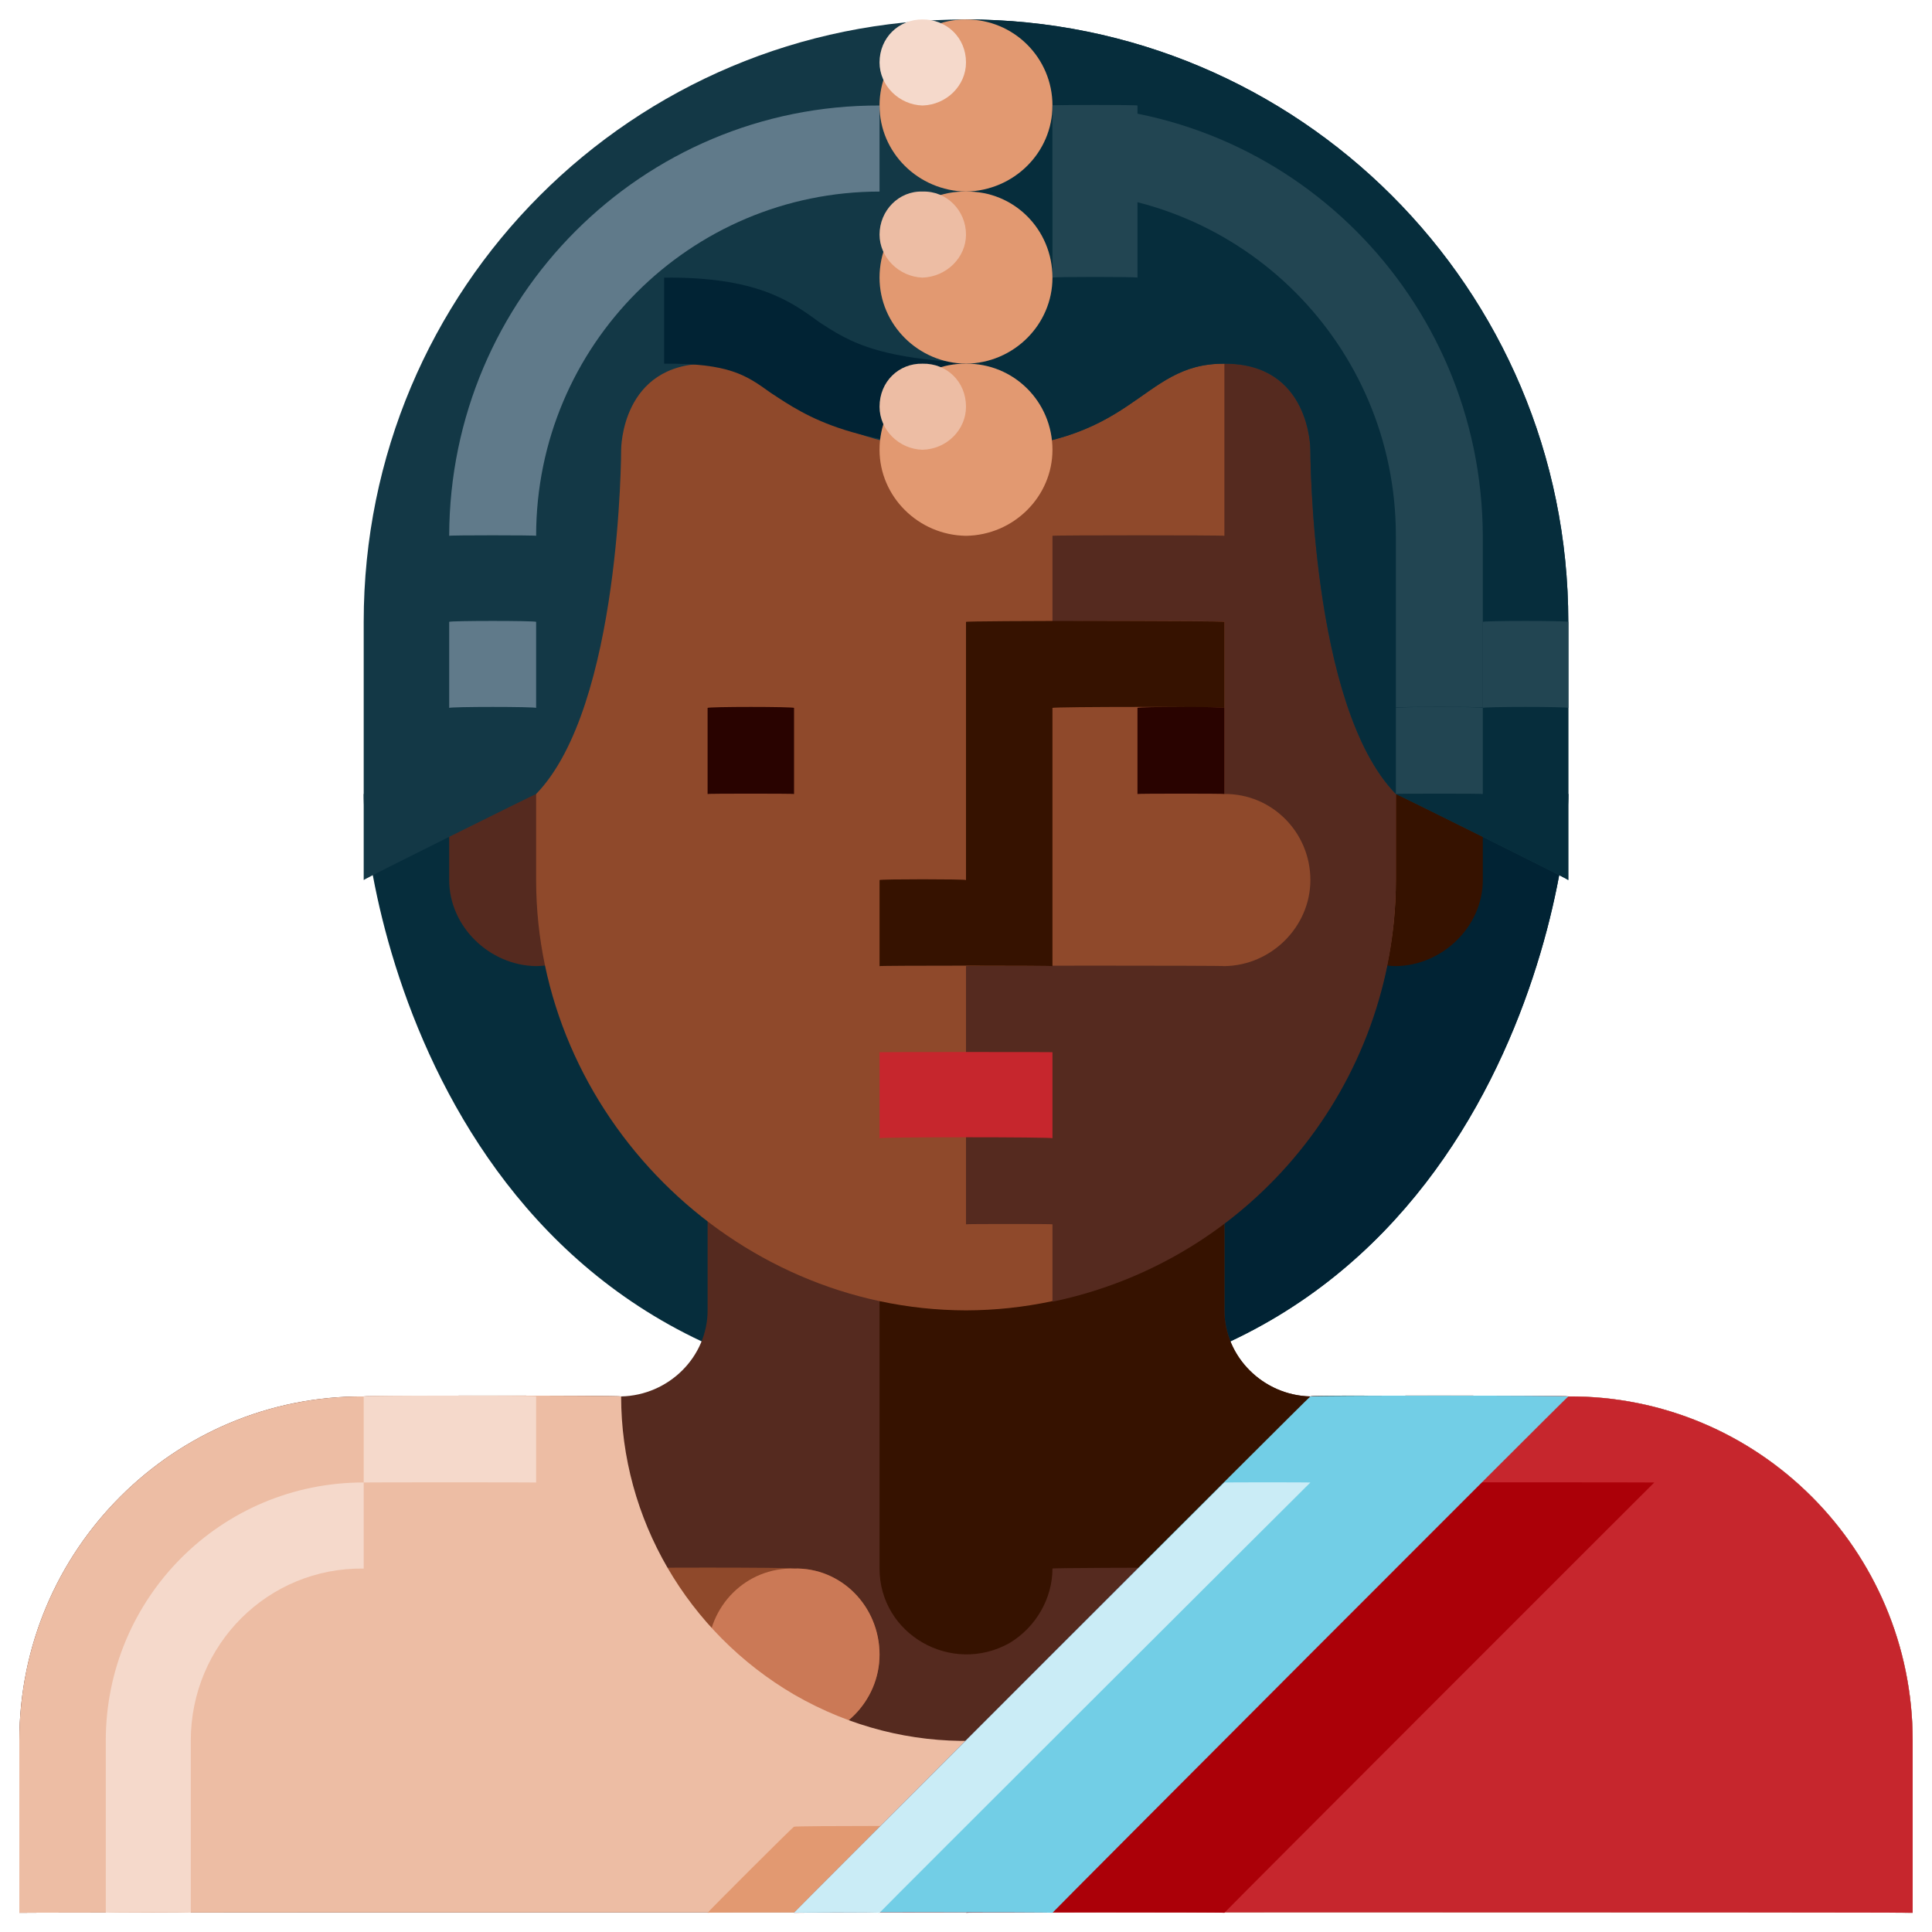
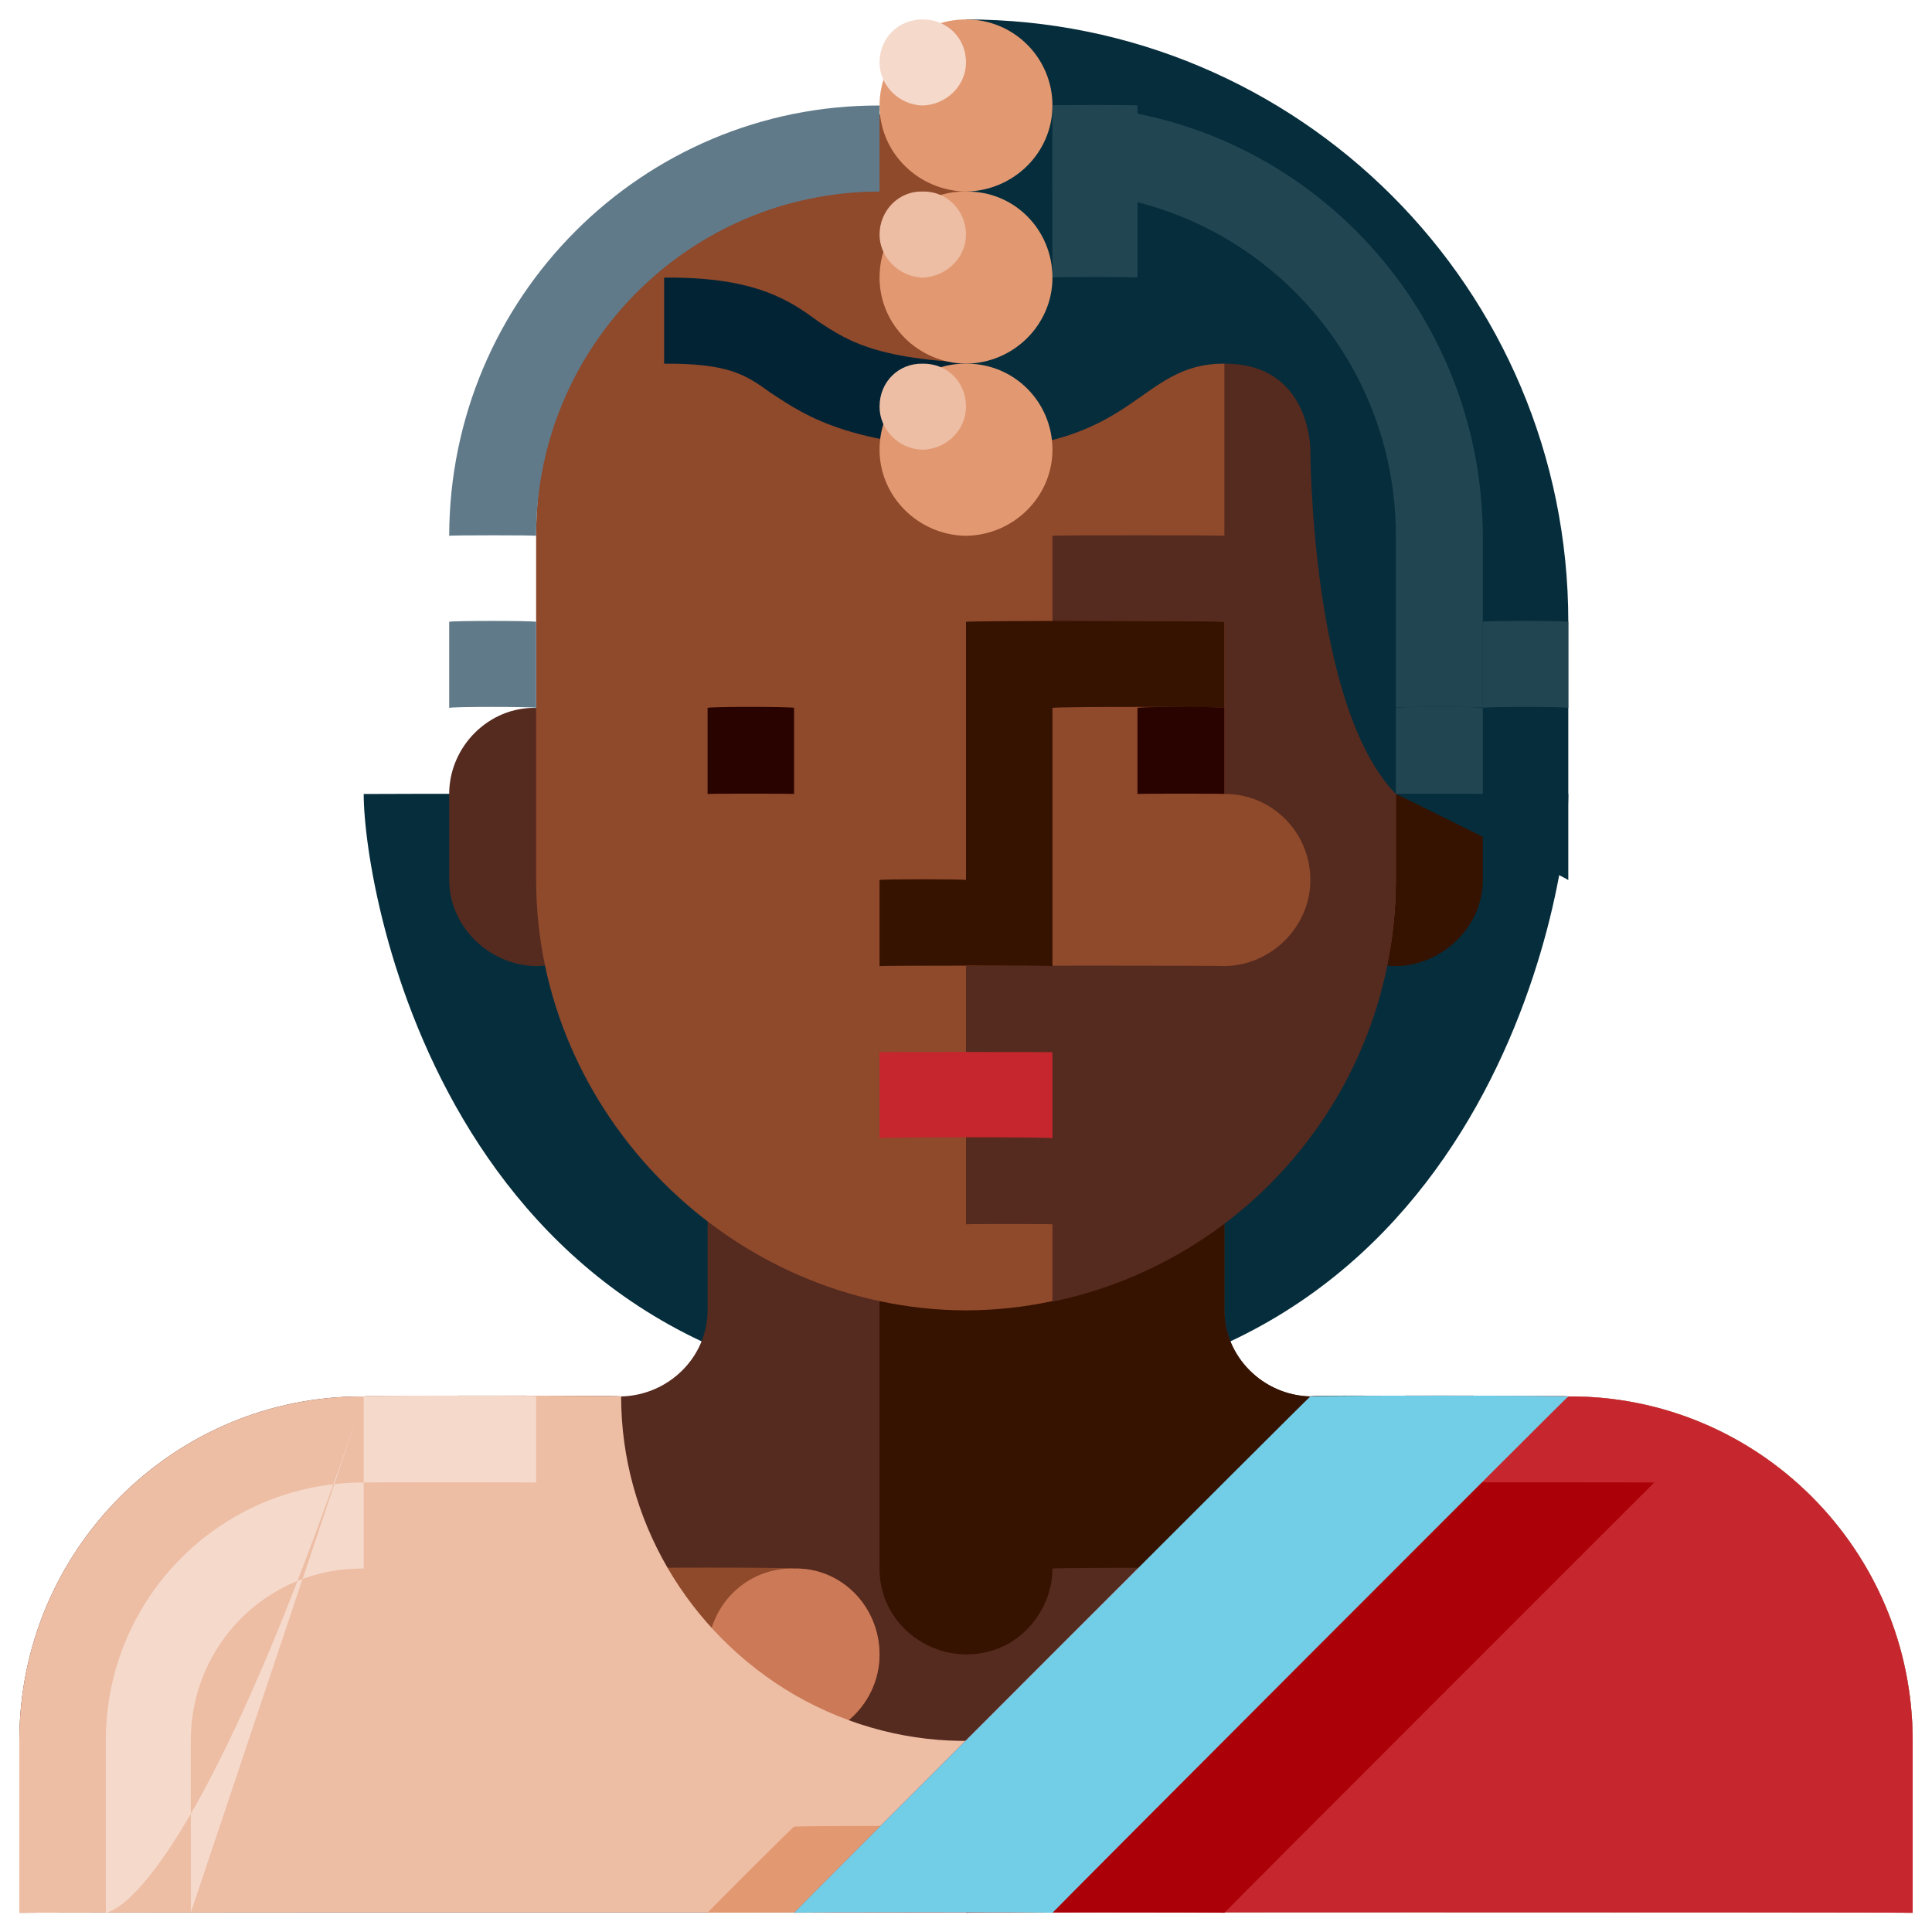
<svg xmlns="http://www.w3.org/2000/svg" version="1.1" width="100%" height="100%" id="svgWorkerArea" viewBox="0 0 400 400" style="background: white;">
  <defs id="defsdoc">
    <pattern id="patternBool" x="0" y="0" width="10" height="10" patternUnits="userSpaceOnUse" patternTransform="rotate(35)">
      <circle cx="5" cy="5" r="4" style="stroke: none;fill: #ff000070;" />
    </pattern>
  </defs>
  <g id="fileImp-773602148" class="cosito">
    <path id="pathImp-744362290" class="grouped" style="fill:#062d3c" d="M75.3 164.388C75.3 184.992 93 288.892 200 289.116 307 288.892 324.7 184.992 324.7 164.388 324.7 164.292 75.3 164.292 75.3 164.388" />
-     <path id="pathImp-171274868" class="grouped" style="fill:#012334" d="M200 289.116C307 288.892 324.7 184.992 324.7 164.388 324.7 164.292 200 164.292 200 164.388 200 164.292 200 288.892 200 289.116" />
    <path id="rectImp-395880572" class="grouped" style="fill:#361200" d="M271.3 164.388C271.3 154.492 279.3 146.292 289 146.571 289 146.292 289 146.292 289 146.571 298.7 146.292 307 154.492 307 164.388 307 164.292 307 181.992 307 182.207 307 191.792 298.7 199.892 289 200.025 289 199.892 289 199.892 289 200.025 279.3 199.892 271.3 191.792 271.3 182.207 271.3 181.992 271.3 164.292 271.3 164.388 271.3 164.292 271.3 164.292 271.3 164.388" />
    <path id="rectImp-981413329" class="grouped" style="fill:#552a1f" d="M93 164.388C93 154.492 101.3 146.292 111 146.571 111 146.292 111 146.292 111 146.571 120.5 146.292 128.6 154.492 128.6 164.388 128.6 164.292 128.6 181.992 128.6 182.207 128.6 191.792 120.5 199.892 111 200.025 111 199.892 111 199.892 111 200.025 101.3 199.892 93 191.792 93 182.207 93 181.992 93 164.292 93 164.388 93 164.292 93 164.292 93 164.388" />
    <path id="pathImp-987530992" class="grouped" style="fill:#552a1f" d="M146.5 217.843C146.5 217.792 146.5 271.192 146.5 271.297 146.5 280.892 138.5 288.892 128.6 289.116 128.6 288.892 75.3 288.892 75.3 289.116 36 288.892 4 320.892 4 360.388 4 360.292 4 395.892 4 396.025 4 395.892 396 395.892 396 396.025 396 395.892 396 360.292 396 360.388 396 320.892 364 288.892 324.7 289.116 324.7 288.892 271.3 288.892 271.3 289.116 261.5 288.892 253.5 280.892 253.5 271.297 253.5 271.192 253.5 217.792 253.5 217.843 253.5 217.792 146.5 217.792 146.5 217.843" />
    <path id="rectImp-606371356" class="grouped" style="fill:#8f492b" d="M111 342.57C111 332.692 119 324.492 128.6 324.752 128.6 324.492 164.4 324.492 164.4 324.752 174 324.492 182.1 332.692 182.1 342.57 182.1 342.392 182.1 342.392 182.1 342.571 182.1 352.192 174 360.292 164.4 360.388 164.4 360.292 128.6 360.292 128.6 360.388 119 360.292 111 352.192 111 342.571 111 342.392 111 342.392 111 342.57 111 342.392 111 342.392 111 342.57" />
    <path id="circleImp-64562495" class="grouped" style="fill:#cb7956" d="M146.5 342.571C146.5 332.492 154.5 324.492 164.4 324.753 174.1 324.492 182.1 332.492 182.1 342.571 182.1 352.292 174.1 360.292 164.4 360.388 154.5 360.292 146.5 352.292 146.5 342.571 146.5 342.392 146.5 342.392 146.5 342.571" />
    <path id="pathImp-259301398" class="grouped" style="fill:#edbda4" d="M324.7 289.116C324.7 288.892 271.3 288.892 271.3 289.116 271.3 343.792 211.8 378.192 164.4 350.84 142.3 337.892 128.6 314.392 128.6 289.116 128.6 288.892 75.3 288.892 75.3 289.116 36 288.892 4 320.892 4 360.388 4 360.292 4 395.892 4 396.025 4 395.892 396 395.892 396 396.025 396 395.892 396 360.292 396 360.388 396 320.892 364 288.892 324.7 289.116 324.7 288.892 324.7 288.892 324.7 289.116" />
    <path id="pathImp-114140786" class="grouped" style="fill:#e29971" d="M200 378.206C200 377.992 164.4 377.992 164.4 378.206 164.4 377.992 146.5 395.892 146.5 396.025 146.5 395.892 182.1 395.892 182.1 396.025 182.1 395.892 200 377.992 200 378.206 200 377.992 200 377.992 200 378.206" />
-     <path id="pathImp-238511369" class="grouped" style="fill:#f5d9cb" d="M75.3 289.116C75.3 288.892 111 288.892 111 289.116 111 288.892 111 306.892 111 306.934 111 306.892 75.3 306.892 75.3 306.934 75.3 306.892 75.3 288.892 75.3 289.116M39.5 396.025C39.5 395.892 21.9 395.892 21.9 396.025 21.9 395.892 21.9 360.292 21.9 360.388 21.9 330.792 45.8 306.892 75.3 306.934 75.3 306.892 75.3 324.492 75.3 324.752 55.5 324.492 39.5 340.492 39.5 360.388 39.5 360.292 39.5 395.892 39.5 396.025" />
+     <path id="pathImp-238511369" class="grouped" style="fill:#f5d9cb" d="M75.3 289.116C75.3 288.892 111 288.892 111 289.116 111 288.892 111 306.892 111 306.934 111 306.892 75.3 306.892 75.3 306.934 75.3 306.892 75.3 288.892 75.3 289.116C39.5 395.892 21.9 395.892 21.9 396.025 21.9 395.892 21.9 360.292 21.9 360.388 21.9 330.792 45.8 306.892 75.3 306.934 75.3 306.892 75.3 324.492 75.3 324.752 55.5 324.492 39.5 340.492 39.5 360.388 39.5 360.292 39.5 395.892 39.5 396.025" />
    <path id="pathImp-772996532" class="grouped" style="fill:#95daec" d="M200 396.025C200 395.892 200 377.992 200 378.206 249.1 377.992 289 338.192 289 289.116 289 288.892 307 288.892 307 289.116 306.8 347.892 259 395.892 200 396.025 200 395.892 200 395.892 200 396.025" />
    <path id="pathImp-232241960" class="grouped" style="fill:#c6262d" d="M164.4 396.025C164.4 395.892 271.3 288.892 271.3 289.116 271.3 288.892 324.7 288.892 324.7 289.116 364 288.892 396 320.892 396 360.388 396 360.292 396 395.892 396 396.025 396 395.892 164.4 395.892 164.4 396.025" />
    <path id="pathImp-726853998" class="grouped" style="fill:#ab0008" d="M200 396.025C200 395.892 289 306.892 289 306.934 289 306.892 342.5 306.892 342.5 306.934 342.5 306.892 253.5 395.892 253.5 396.025 253.5 395.892 200 395.892 200 396.025 200 395.892 200 395.892 200 396.025" />
    <path id="pathImp-151735622" class="grouped" style="fill:#361200" d="M271.3 289.116C261.5 288.892 253.5 280.892 253.5 271.297 253.5 271.192 253.5 217.792 253.5 217.843 253.5 217.792 182.1 217.792 182.1 217.843 182.1 217.792 182.1 324.492 182.1 324.752 182.1 338.392 197 346.892 209 340.183 214.5 336.892 217.9 330.892 217.9 324.752 217.9 324.492 289 324.492 289 324.752 289 324.492 289 288.892 289 289.116 289 288.892 271.3 288.892 271.3 289.116" />
    <path id="rectImp-985647008" class="grouped" style="fill:#8f492b" d="M111 110.935C111 62.292 151.5 21.692 200 21.844 200 21.692 200 21.692 200 21.844 248.4 21.692 289 62.292 289 110.935 289 110.792 289 181.992 289 182.207 289 230.492 248.4 271.192 200 271.298 200 271.192 200 271.192 200 271.298 151.5 271.192 111 230.492 111 182.207 111 181.992 111 110.792 111 110.935 111 110.792 111 110.792 111 110.935" />
    <path id="pathImp-177290316" class="grouped" style="fill:#552a1f" d="M253.5 40.065C253.5 39.792 253.5 110.792 253.5 110.934 253.5 110.792 217.9 110.792 217.9 110.934 217.9 110.792 217.9 128.492 217.9 128.753 217.9 128.492 253.5 128.492 253.5 128.753 253.5 128.492 253.5 164.292 253.5 164.388 263.3 164.292 271.3 172.292 271.3 182.207 271.3 191.792 263.3 199.892 253.5 200.025 253.5 199.892 200 199.892 200 200.025 200 199.892 200 253.392 200 253.479 200 253.392 217.9 253.392 217.9 253.479 217.9 253.392 217.9 269.392 217.9 269.502 259.3 260.892 289 224.392 289 182.207 289 181.992 289 110.792 289 110.934 289 81.692 275 56.192 253.5 40.065 253.5 39.792 253.5 39.792 253.5 40.065" />
    <path id="pathImp-762626537" class="grouped" style="fill:#361200" d="M182.1 182.207C182.1 181.992 182.1 199.892 182.1 200.025 182.1 199.892 217.9 199.892 217.9 200.025 217.9 199.892 217.9 146.292 217.9 146.571 217.9 146.292 253.5 146.292 253.5 146.571 253.5 146.292 253.5 128.492 253.5 128.753 253.5 128.492 200 128.492 200 128.753 200 128.492 200 181.992 200 182.207 200 181.992 182.1 181.992 182.1 182.207 182.1 181.992 182.1 181.992 182.1 182.207" />
    <path id="pathImp-847719695" class="grouped" style="fill:#290300" d="M235.5 146.571C235.5 146.292 253.5 146.292 253.5 146.571 253.5 146.292 253.5 164.292 253.5 164.388 253.5 164.292 235.5 164.292 235.5 164.388 235.5 164.292 235.5 146.292 235.5 146.571M146.5 146.571C146.5 146.292 164.4 146.292 164.4 146.571 164.4 146.292 164.4 164.292 164.4 164.388 164.4 164.292 146.5 164.292 146.5 164.388 146.5 164.292 146.5 146.292 146.5 146.571" />
    <path id="pathImp-832915164" class="grouped" style="fill:#c6262d" d="M182.1 217.843C182.1 217.792 217.9 217.792 217.9 217.843 217.9 217.792 217.9 235.392 217.9 235.661 217.9 235.392 182.1 235.392 182.1 235.661 182.1 235.392 182.1 217.792 182.1 217.843" />
-     <path id="pathImp-474528963" class="grouped" style="fill:#133846" d="M200 4.025C131 3.992 75.3 59.692 75.3 128.753 75.3 128.492 75.3 181.992 75.3 182.207 75.3 181.992 111 164.292 111 164.388 128.6 146.292 128.6 92.992 128.6 93.116 128.6 92.992 128.6 75.192 146.5 75.298 164.4 75.192 164.4 92.992 200 93.116 235.5 92.992 235.5 75.192 253.5 75.298 271.3 75.192 271.3 92.992 271.3 93.116 271.3 92.992 271.3 146.292 289 164.388 289 164.292 324.7 181.992 324.7 182.207 324.7 181.992 324.7 128.492 324.7 128.753 324.7 59.692 268.8 3.992 200 4.025 200 3.992 200 3.992 200 4.025" />
    <path id="pathImp-166439715" class="grouped" style="fill:#012334" d="M209 93.116C176.6 92.992 167.1 86.292 159.5 81.284 154.5 77.692 151 75.192 137.5 75.298 137.5 75.192 137.5 57.292 137.5 57.48 156.4 57.292 163.5 62.192 169.5 66.615 175.9 70.792 182.3 75.192 209 75.298 209 75.192 209 92.992 209 93.116" />
    <path id="pathImp-940156297" class="grouped" style="fill:#062d3c" d="M200 4.025C200 3.992 200 92.992 200 93.116 235.5 92.992 235.5 75.192 253.5 75.298 271.3 75.192 271.3 92.992 271.3 93.116 271.3 92.992 271.3 146.292 289 164.388 289 164.292 324.7 181.992 324.7 182.207 324.7 181.992 324.7 128.492 324.7 128.753 324.7 59.692 268.8 3.992 200 4.025 200 3.992 200 3.992 200 4.025" />
    <path id="pathImp-53572516" class="grouped" style="fill:#224552" d="M217.9 21.844C217.9 21.692 235.5 21.692 235.5 21.844 235.5 21.692 235.5 57.292 235.5 57.48 235.5 57.292 217.9 57.292 217.9 57.48 217.9 57.292 217.9 21.692 217.9 21.844" />
    <path id="circleImp-58076018" class="grouped" style="fill:#e29971" d="M182.1 21.844C182.1 11.992 190.1 3.992 200 4.026 209.9 3.992 217.9 11.992 217.9 21.844 217.9 31.592 209.9 39.492 200 39.662 190.1 39.492 182.1 31.592 182.1 21.844 182.1 21.692 182.1 21.692 182.1 21.844" />
    <path id="circleImp-668400366" class="grouped" style="fill:#e29971" d="M182.1 57.48C182.1 47.492 190.1 39.492 200 39.662 209.9 39.492 217.9 47.492 217.9 57.48 217.9 67.192 209.9 75.192 200 75.297 190.1 75.192 182.1 67.192 182.1 57.48 182.1 57.292 182.1 57.292 182.1 57.48" />
    <path id="circleImp-51193196" class="grouped" style="fill:#e29971" d="M182.1 93.116C182.1 83.192 190.1 75.192 200 75.298 209.9 75.192 217.9 83.192 217.9 93.116 217.9 102.792 209.9 110.792 200 110.934 190.1 110.792 182.1 102.792 182.1 93.116 182.1 92.992 182.1 92.992 182.1 93.116" />
    <path id="circleImp-247592639" class="grouped" style="fill:#edbda4" d="M182.1 84.207C182.1 78.992 186.1 75.192 191 75.297 196 75.192 200 78.992 200 84.207 200 88.992 196 92.992 191 93.116 186.1 92.992 182.1 88.992 182.1 84.207 182.1 83.992 182.1 83.992 182.1 84.207" />
    <path id="circleImp-748598403" class="grouped" style="fill:#edbda4" d="M182.1 48.571C182.1 43.592 186.1 39.492 191 39.662 196 39.492 200 43.592 200 48.571 200 53.292 196 57.292 191 57.48 186.1 57.292 182.1 53.292 182.1 48.571 182.1 48.292 182.1 48.292 182.1 48.571" />
    <path id="circleImp-410177578" class="grouped" style="fill:#f5d9cb" d="M182.1 12.934C182.1 7.792 186.1 3.992 191 4.025 196 3.992 200 7.792 200 12.934 200 17.692 196 21.692 191 21.844 186.1 21.692 182.1 17.692 182.1 12.934 182.1 12.792 182.1 12.792 182.1 12.934" />
    <path id="pathImp-660291969" class="grouped" style="fill:#72cee6" d="M164.4 396.025C164.4 395.892 271.3 288.892 271.3 289.116 271.3 288.892 324.7 288.892 324.7 289.116 324.7 288.892 217.9 395.892 217.9 396.025 217.9 395.892 164.4 395.892 164.4 396.025 164.4 395.892 164.4 395.892 164.4 396.025" />
-     <path id="pathImp-151932347" class="grouped" style="fill:#caecf6" d="M253.5 306.934C253.5 306.892 164.4 395.892 164.4 396.025 164.4 395.892 182.1 395.892 182.1 396.025 182.1 395.892 271.3 306.892 271.3 306.934 271.3 306.892 253.5 306.892 253.5 306.934 253.5 306.892 253.5 306.892 253.5 306.934" />
    <path id="pathImp-62650635" class="grouped" style="fill:#607a8a" d="M111 110.934C111 110.792 93 110.792 93 110.934 93.1 61.592 133 21.692 182.1 21.844 182.1 21.692 182.1 39.492 182.1 39.662 142.9 39.692 111 71.492 111 110.934 111 110.792 111 110.792 111 110.934" />
    <path id="pathImp-583359436" class="grouped" style="fill:#224552" d="M307 146.501C307 146.292 289 146.292 289 146.501 289 146.292 289 110.792 289 110.934 289 71.492 257.2 39.692 217.9 39.662 217.9 39.492 217.9 21.692 217.9 21.844 267 21.692 306.8 61.592 307 110.934 307 110.792 307 146.292 307 146.501" />
    <path id="pathImp-526626111" class="grouped" style="fill:#607a8a" d="M93 128.753C93 128.492 111 128.492 111 128.753 111 128.492 111 146.292 111 146.571 111 146.292 93 146.292 93 146.571 93 146.292 93 128.492 93 128.753" />
    <path id="pathImp-624990767" class="grouped" style="fill:#224552" d="M307 128.753C307 128.492 324.7 128.492 324.7 128.753 324.7 128.492 324.7 146.292 324.7 146.571 324.7 146.292 307 146.292 307 146.571 307 146.292 307 128.492 307 128.753M289 146.571C289 146.292 307 146.292 307 146.571 307 146.292 307 164.292 307 164.388 307 164.292 289 164.292 289 164.388 289 164.292 289 146.292 289 146.571" />
  </g>
</svg>